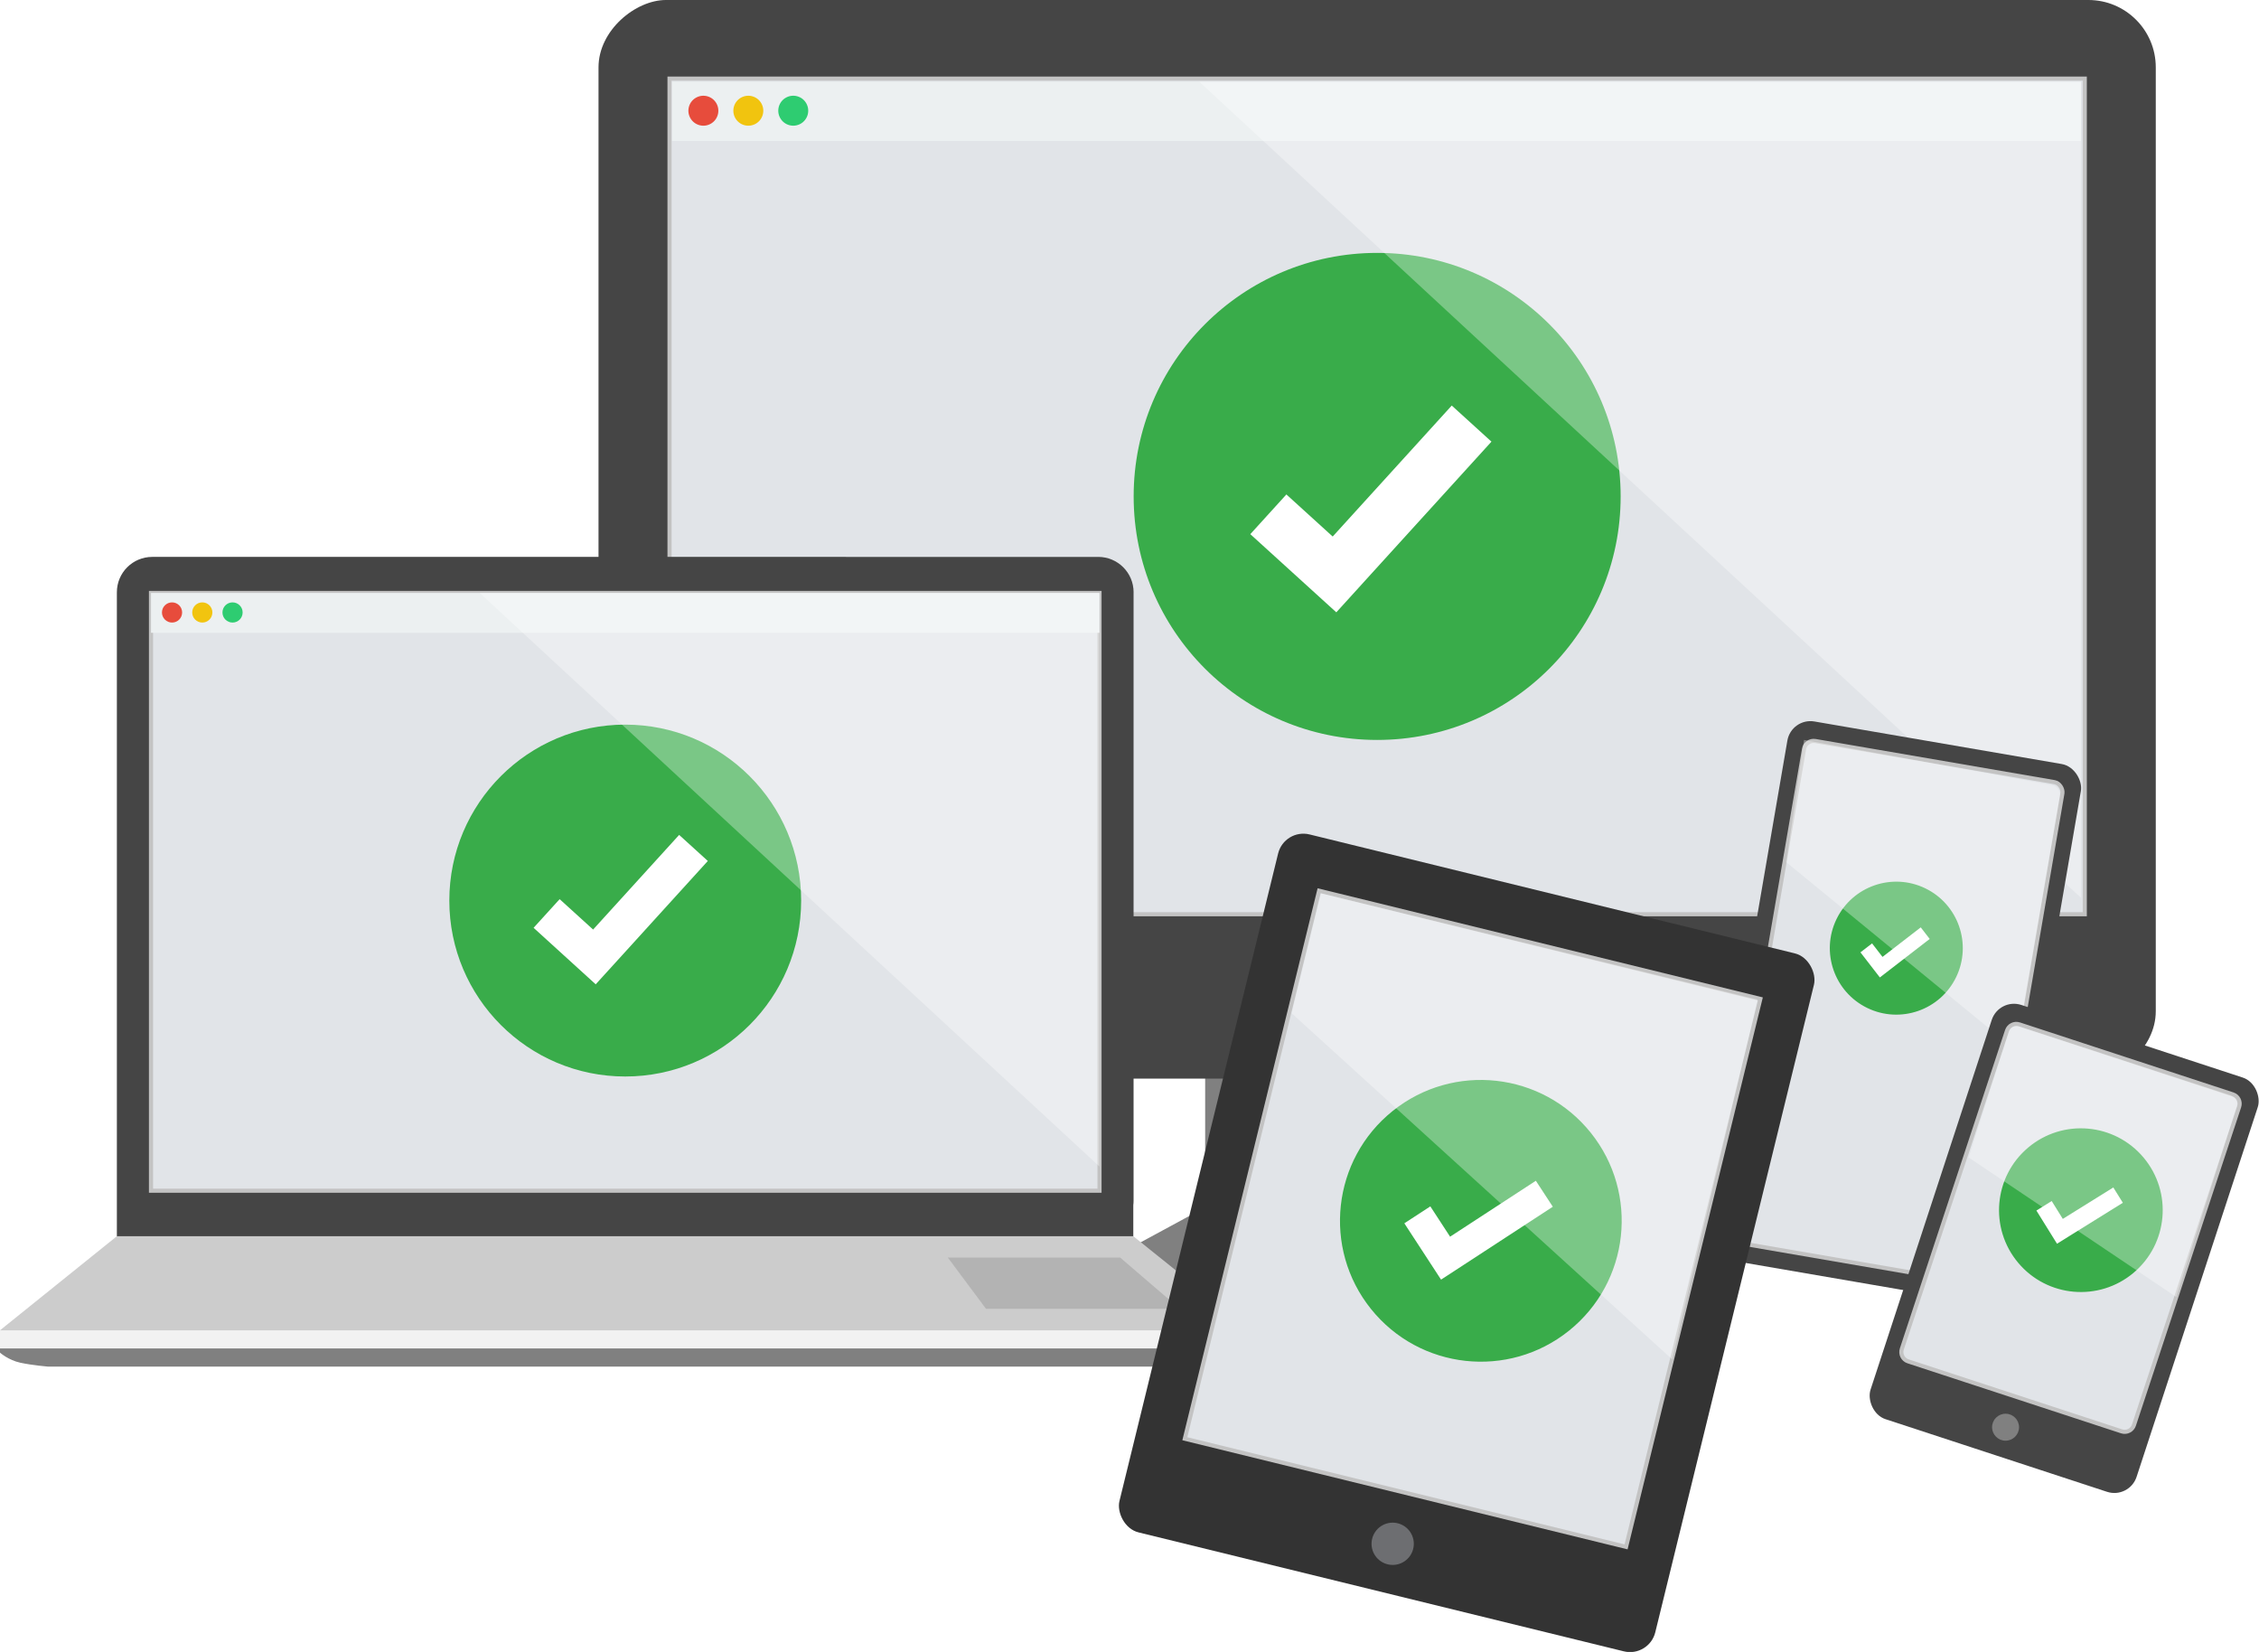
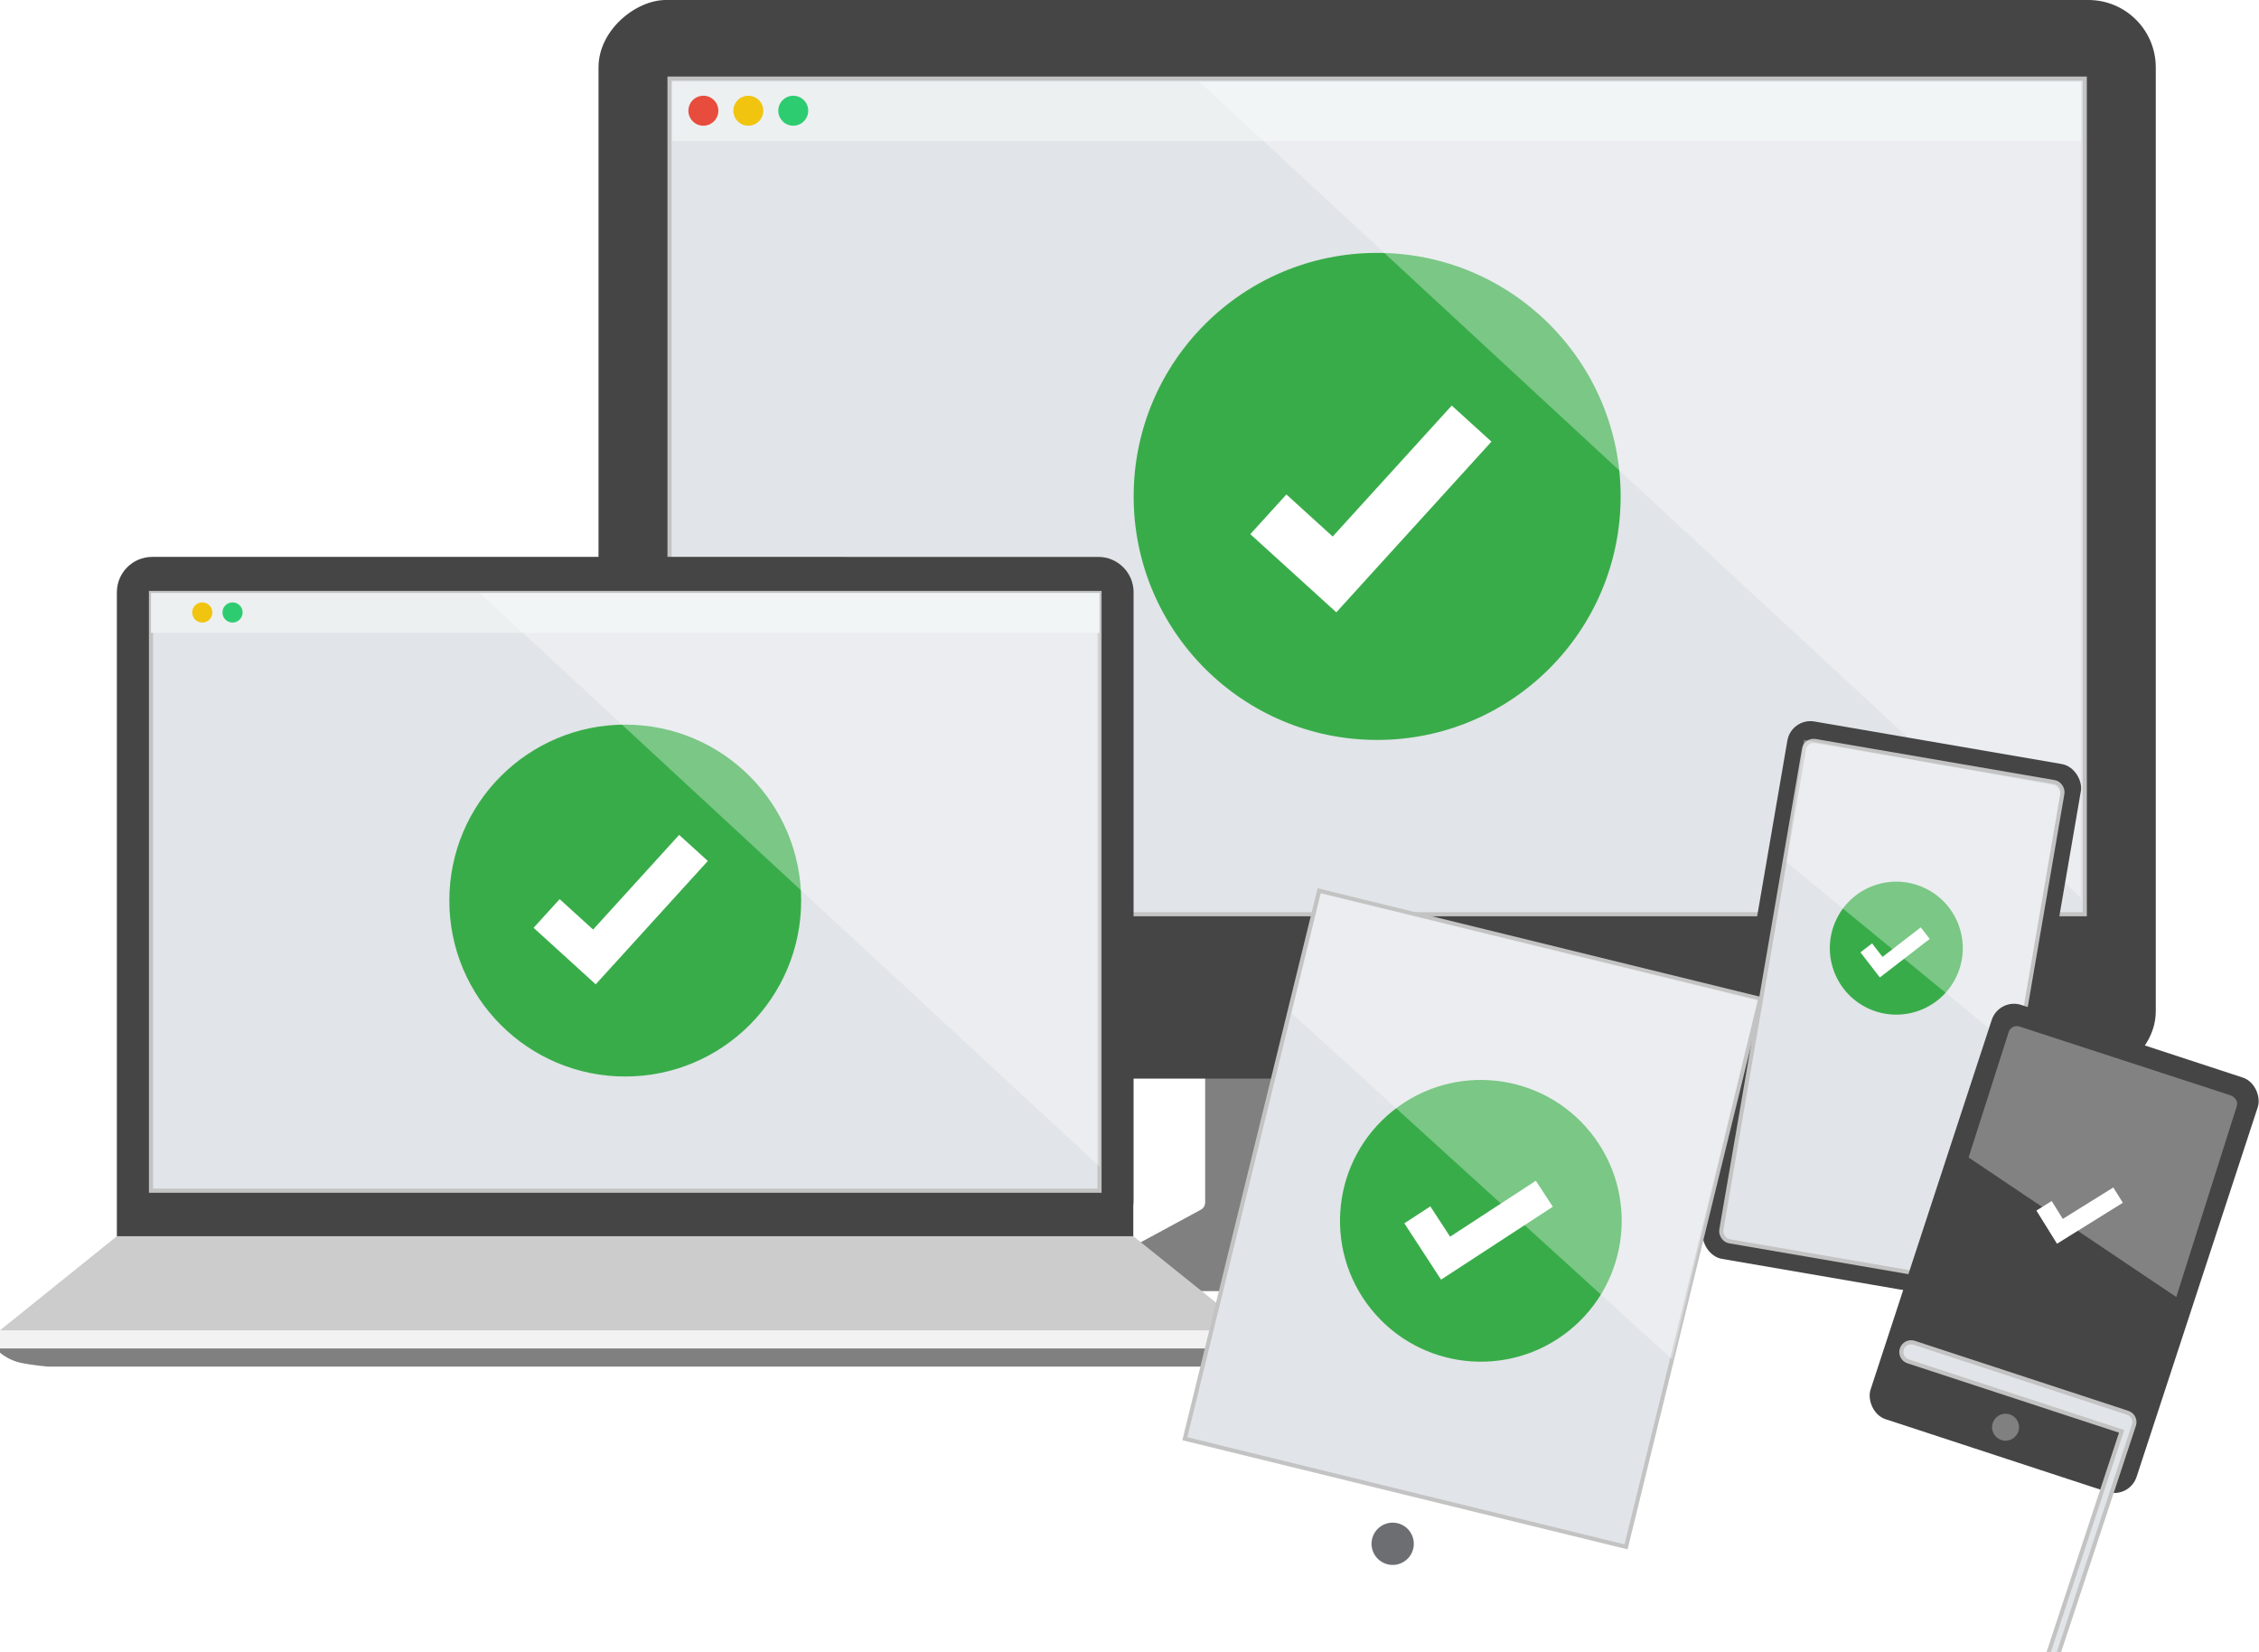
<svg xmlns="http://www.w3.org/2000/svg" id="Layer_1" viewBox="0 0 817.63 597.84">
  <defs>
    <style>.cls-1{fill:#e74c3c;}.cls-2,.cls-3{fill:#fff;}.cls-4{fill:#e1e4e8;stroke:#c3c3c3;stroke-miterlimit:10;stroke-width:1.49px;}.cls-5{fill:#333;}.cls-6{fill:#6d6e71;}.cls-7{fill:#f1c40f;}.cls-8{fill:gray;}.cls-3{opacity:.33;}.cls-9{fill:#ccc;}.cls-10{fill:#b3b3b3;}.cls-11{fill:#454545;}.cls-12{fill:#ecf0f1;}.cls-13{fill:#2ecc71;}.cls-14{fill:#39ac4a;}.cls-15{fill:#f2f2f2;}</style>
  </defs>
  <g>
    <g>
      <path class="cls-8" d="M560.61,434.66l.92-116.77c.01-1.66-1.33-3.01-2.98-3.01h-119.37c-1.65,0-2.98,1.34-2.98,2.98v117.31c0,1.09-.6,2.1-1.56,2.62l-44.02,23.84c-2.72,1.47-1.67,5.61,1.42,5.61h212.84c3.08,0,4.14-4.11,1.44-5.6l-44.16-24.36c-.96-.53-1.55-1.54-1.54-2.64Z" />
      <rect class="cls-11" x="303.28" y="-86.65" width="390.35" height="563.64" rx="24.38" ry="24.38" transform="translate(303.28 693.63) rotate(-90)" />
    </g>
    <rect class="cls-4" x="242.33" y="28.45" width="512.24" height="302.41" />
    <rect class="cls-12" x="243.26" y="29.58" width="509.91" height="21.42" />
    <circle class="cls-1" cx="254.58" cy="40.06" r="5.42" transform="translate(12.95 129.68) rotate(-29.29)" />
    <circle class="cls-7" cx="270.85" cy="40.06" r="5.42" transform="translate(15.03 137.64) rotate(-29.29)" />
    <circle class="cls-13" cx="287.11" cy="40.06" r="5.42" transform="translate(17.11 145.59) rotate(-29.29)" />
  </g>
  <polygon class="cls-9" points="452.6 481.43 410.19 447.38 42.3 447.38 0 481.43 452.6 481.43" />
  <g>
    <path class="cls-11" d="M410.3,214.34c0-7.07-5.73-12.8-12.8-12.8H55.1c-7.07,0-12.8,5.73-12.8,12.8v233.05H410.19v-11.24c.06-.51,.1-1.03,.1-1.56V214.34Z" />
    <path class="cls-8" d="M0,481.43v8.09s3.03,2.72,7.38,3.65c4.35,.93,9.95,1.4,9.95,1.4H435.27s5.59-.47,9.95-1.4c4.35-.93,7.38-3.65,7.38-3.65v-8.09H0Z" />
    <rect class="cls-4" x="54.65" y="214.59" width="343.31" height="216.32" />
    <rect class="cls-12" x="54.65" y="214.59" width="343.31" height="14.42" />
-     <circle class="cls-1" cx="62.27" cy="221.65" r="3.65" />
    <circle class="cls-7" cx="73.22" cy="221.65" r="3.65" />
    <circle class="cls-13" cx="84.17" cy="221.65" r="3.65" />
  </g>
-   <polygon class="cls-10" points="427.03 473.65 356.88 473.65 343.06 455.11 405.44 455.11 427.03 473.65" />
  <rect class="cls-15" x="0" y="481.43" width="452.6" height="6.57" />
  <g>
    <circle class="cls-14" cx="226.3" cy="325.91" r="63.67" />
    <polygon class="cls-2" points="256.19 311.58 245.81 302.15 214.67 336.4 202.56 325.4 193.13 335.77 215.61 356.22 225.05 345.84 225.05 345.84 256.19 311.58" />
  </g>
  <g>
    <circle class="cls-14" cx="498.45" cy="179.65" r="88.13" />
    <polygon class="cls-2" points="539.82 159.83 525.45 146.77 482.36 194.17 465.6 178.94 452.54 193.31 483.67 221.6 496.72 207.23 496.72 207.23 539.82 159.83" />
  </g>
  <polygon class="cls-3" points="173.63 214.59 397.95 422.17 397.95 214.59 173.63 214.59" />
  <polygon class="cls-3" points="434.11 29.62 753.17 324.88 753.17 29.62 434.11 29.62" />
  <g>
    <rect class="cls-11" x="630.86" y="267.37" width="107.79" height="197.34" rx="8.47" ry="8.47" transform="translate(71.96 -110.78) rotate(9.76)" />
    <rect class="cls-4" x="637.31" y="274.28" width="94.88" height="183.7" rx="3.53" ry="3.53" transform="translate(71.97 -110.78) rotate(9.76)" />
    <g>
      <ellipse class="cls-14" cx="686.38" cy="343.16" rx="24.06" ry="24.06" transform="translate(78.26 811.21) rotate(-64.15)" />
      <polygon class="cls-2" points="698.44 339.8 695.2 335.61 681.36 346.3 677.58 341.41 673.38 344.65 680.4 353.73 684.6 350.49 684.6 350.49 698.44 339.8" />
    </g>
    <path class="cls-3" d="M652.95,267.78l-6.42,44.25,83.27,68.22,15.76-92.06c.34-1.93-.95-3.76-2.88-4.1l-89.73-16.31Z" />
  </g>
  <rect class="cls-11" x="696.45" y="372.9" width="101.33" height="157.76" rx="8.47" ry="8.47" transform="translate(177.9 -210.25) rotate(18.15)" />
-   <path class="cls-4" d="M767.91,518l-77.3-25.34c-1.86-.61-2.87-2.61-2.26-4.46l38.08-115.22c.61-1.86,2.61-2.87,4.46-2.26l77.3,25.34c1.86,.61,2.87,2.61,2.26,4.46l-38.08,115.22c-.61,1.86-2.61,2.87-4.46,2.26Z" />
+   <path class="cls-4" d="M767.91,518l-77.3-25.34c-1.86-.61-2.87-2.61-2.26-4.46c.61-1.86,2.61-2.87,4.46-2.26l77.3,25.34c1.86,.61,2.87,2.61,2.26,4.46l-38.08,115.22c-.61,1.86-2.61,2.87-4.46,2.26Z" />
  <g>
-     <circle class="cls-14" cx="753.15" cy="437.89" r="29.62" transform="translate(-105.31 586.33) rotate(-39.98)" />
    <polygon class="cls-2" points="768.35 435.28 764.9 429.74 746.62 441.11 742.6 434.65 737.06 438.09 744.52 450.1 750.06 446.65 750.06 446.65 768.35 435.28" />
  </g>
  <path class="cls-3" d="M712.52,418.88l75.17,50.5,21.91-69.12c.51-1.57-.59-3.33-2.46-3.93l-76.23-24.84c-1.6-.52-3.32,.34-3.85,1.93l-14.54,45.46Z" />
  <circle class="cls-8" cx="725.9" cy="516.5" r="4.88" />
-   <rect class="cls-5" x="431.08" y="319.73" width="199.67" height="260.06" rx="9.41" ry="9.41" transform="translate(122.26 -113.41) rotate(13.77)" />
  <rect class="cls-4" x="450.83" y="338.96" width="164.43" height="204.18" transform="translate(120.25 -114.17) rotate(13.77)" />
  <circle class="cls-6" cx="504.07" cy="558.71" r="7.65" transform="translate(-202.92 816.39) rotate(-67.97)" />
  <g>
    <circle class="cls-14" cx="535.98" cy="441.77" r="50.98" transform="translate(-158.53 432.4) rotate(-38.72)" />
    <polygon class="cls-2" points="562.03 436.71 555.89 427.31 524.85 447.55 517.7 436.58 508.29 442.71 521.58 463.09 530.99 456.96 530.99 456.96 562.03 436.71" />
  </g>
  <polygon class="cls-3" points="467.5 366.69 605.23 491.95 636.15 361.76 478.12 323.3 467.5 366.69" />
</svg>